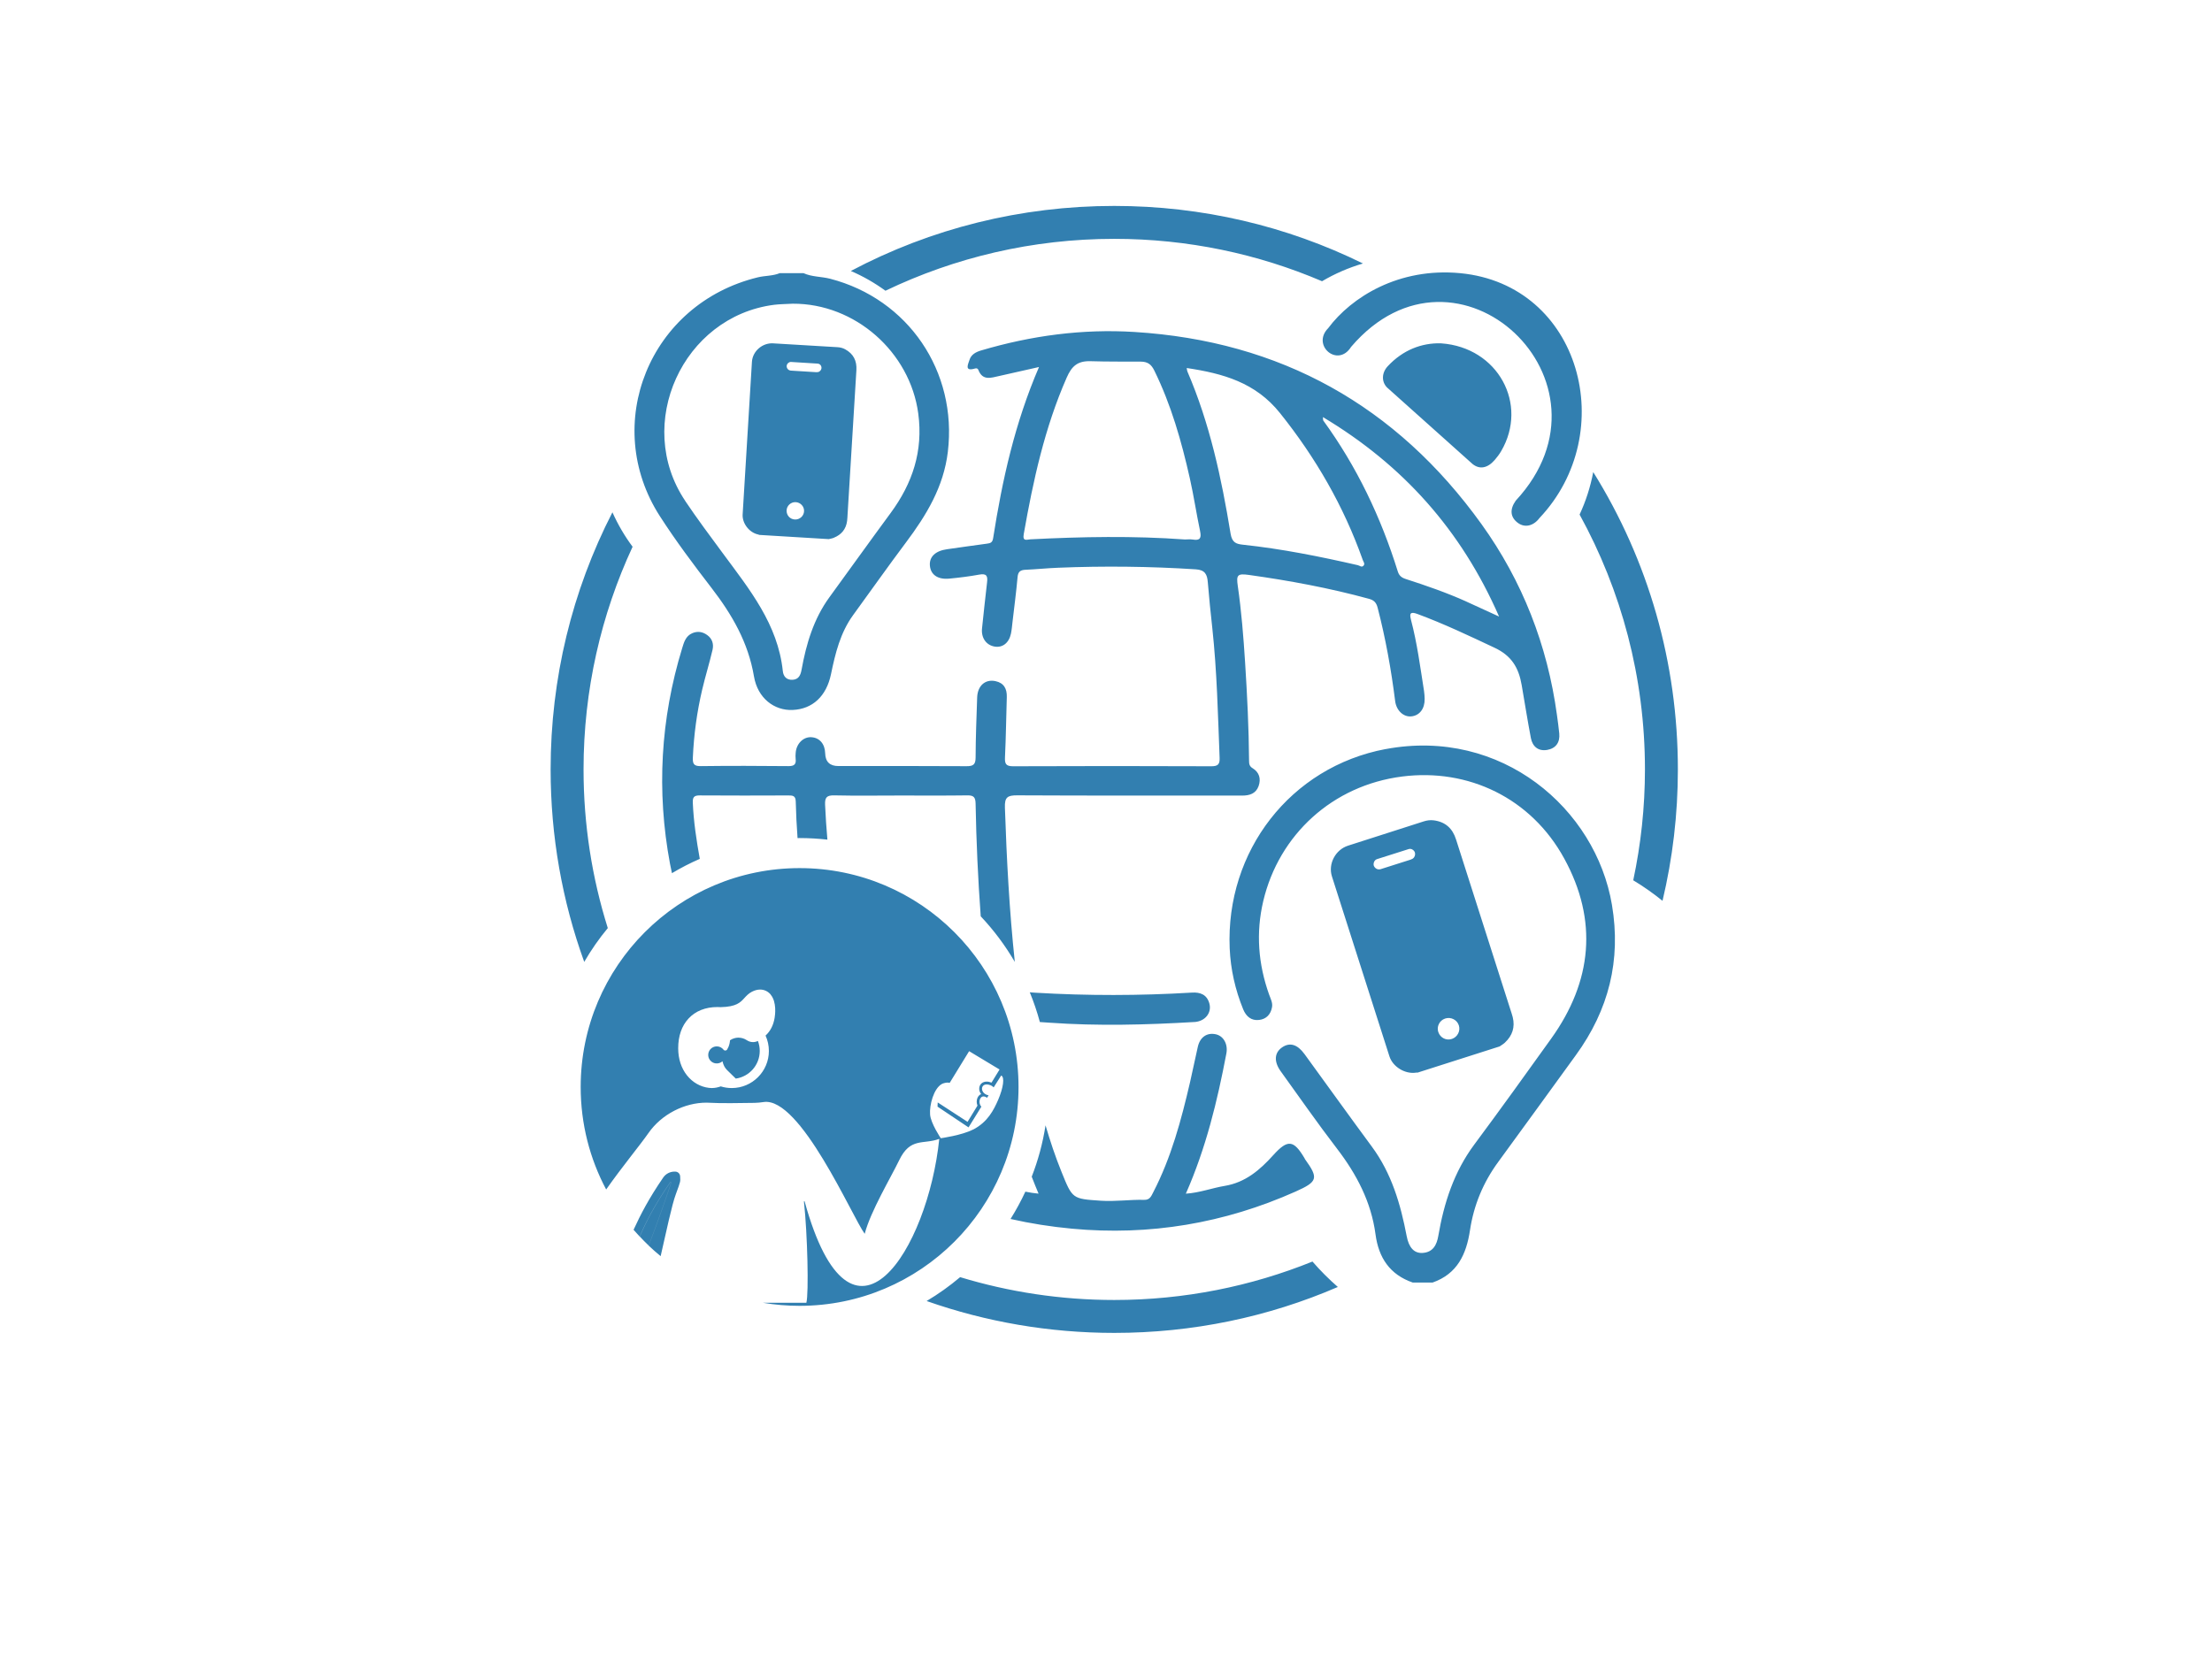
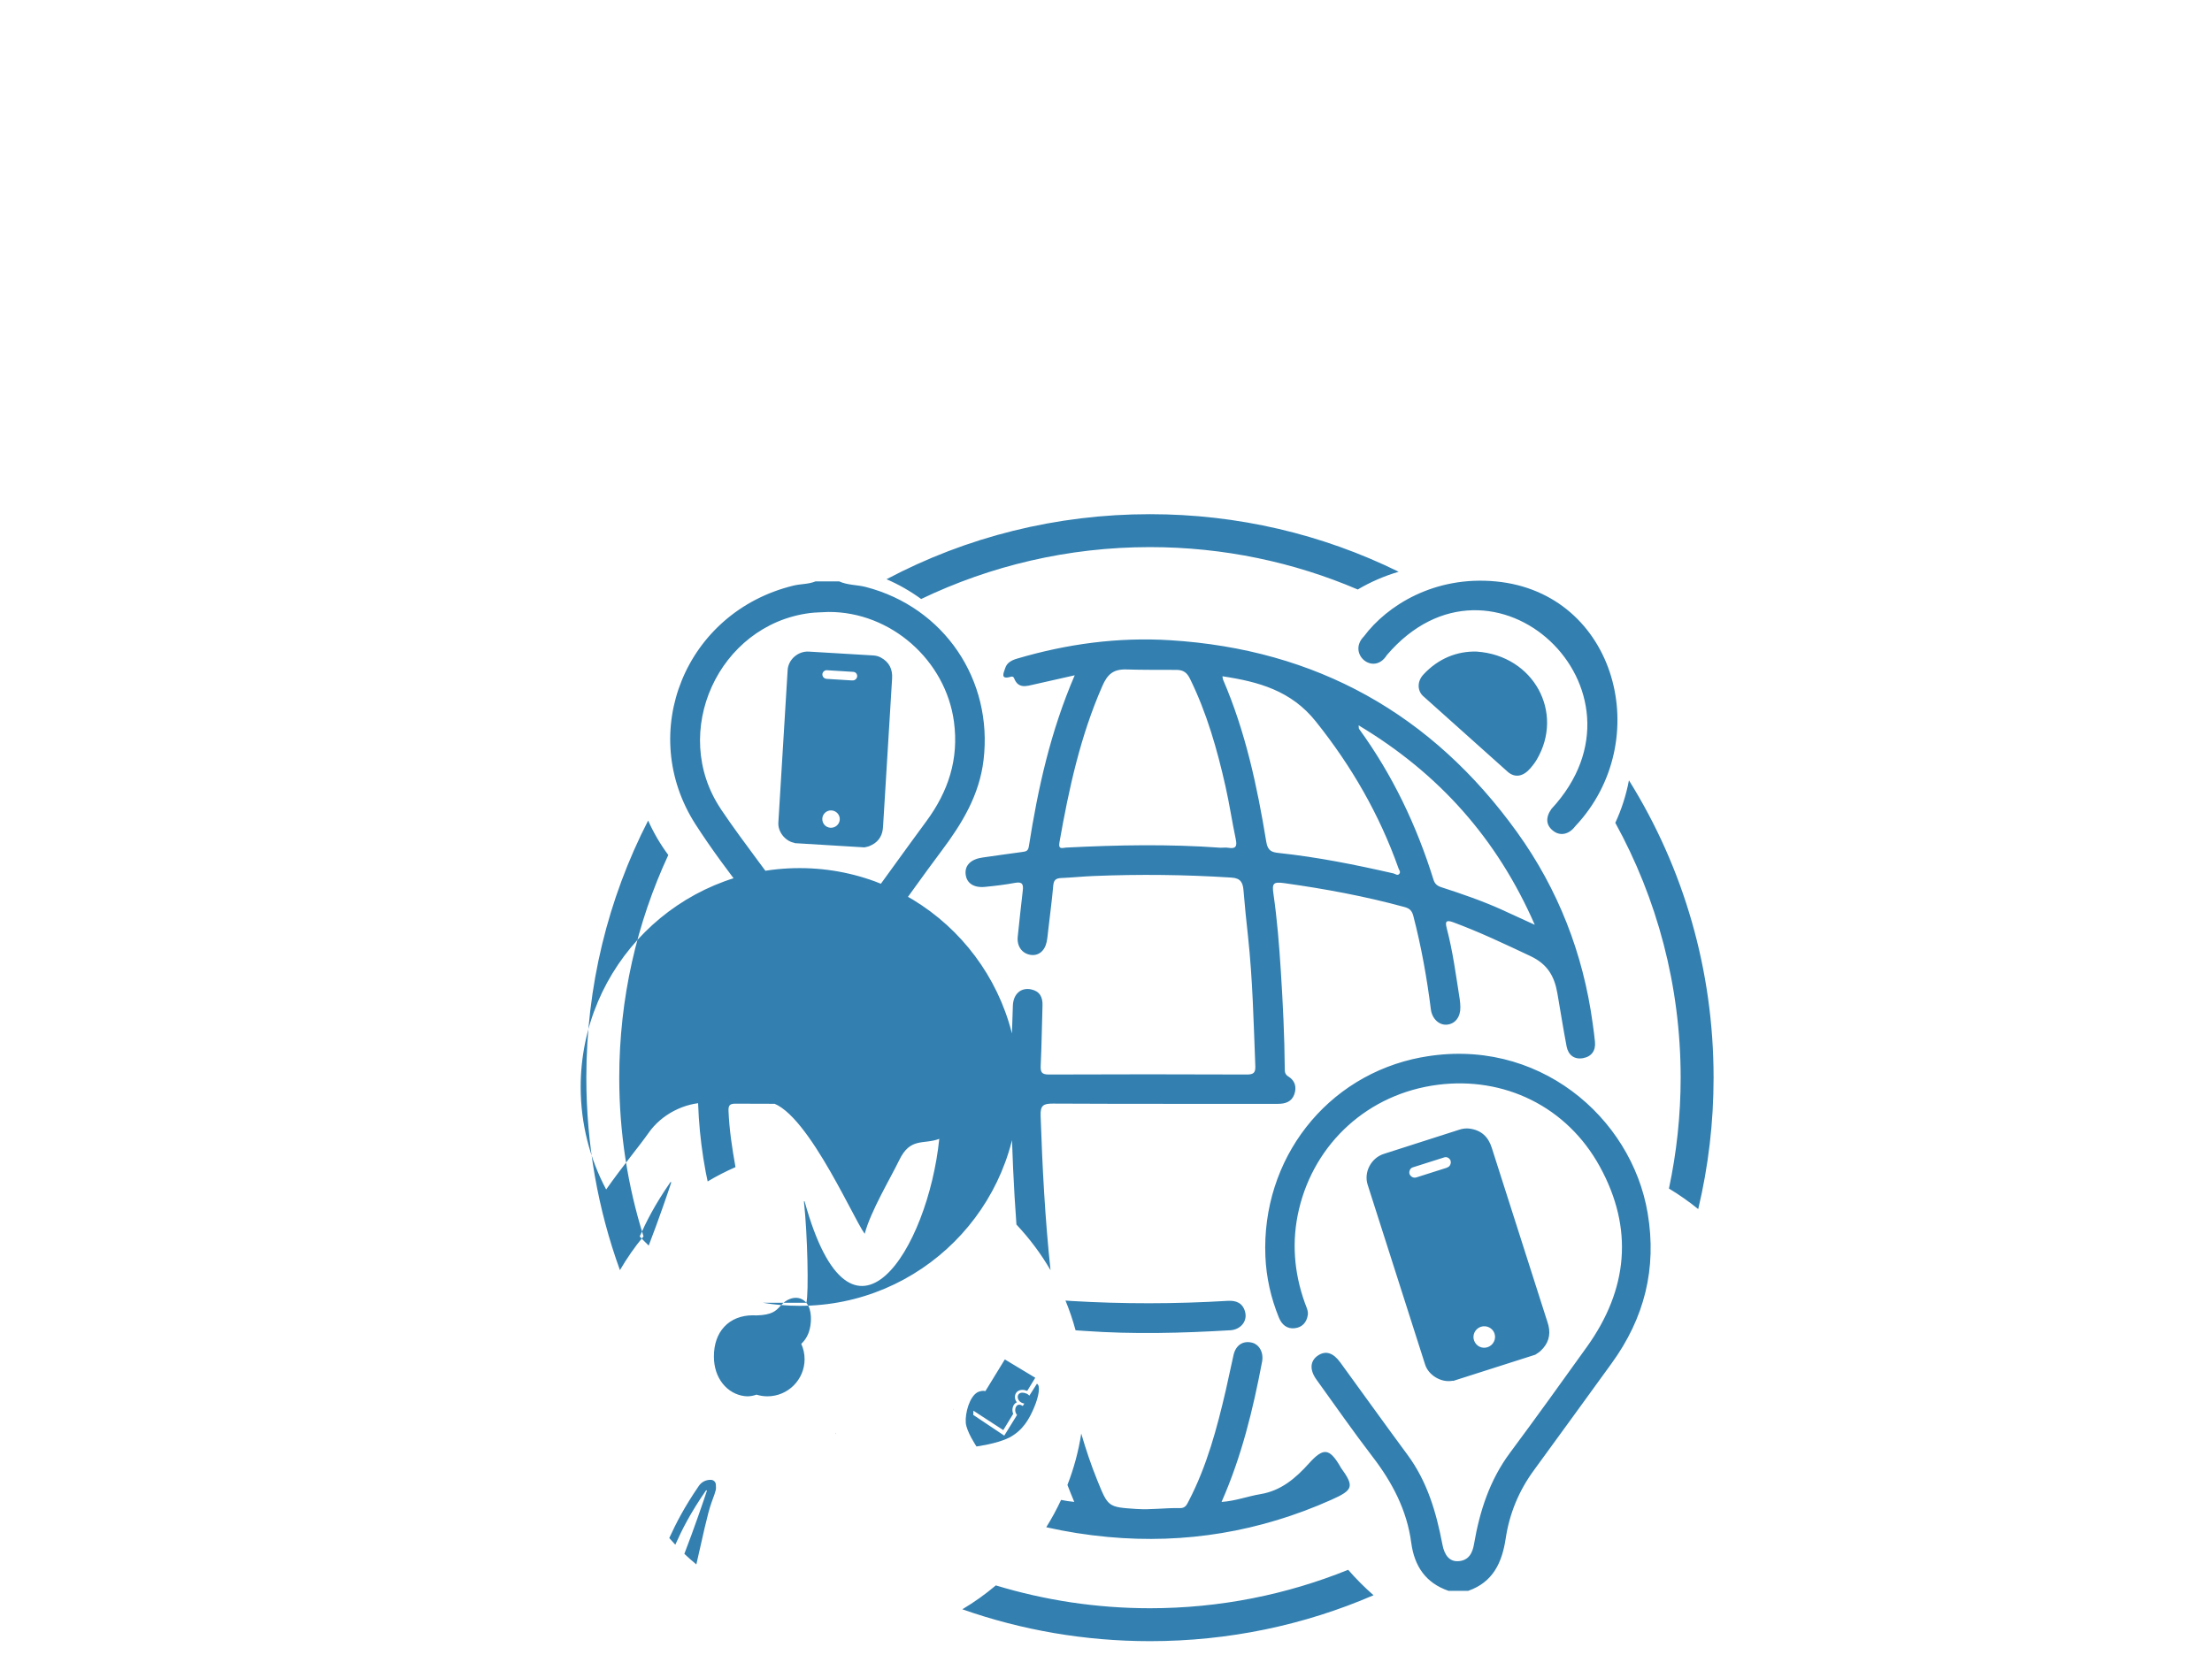
<svg xmlns="http://www.w3.org/2000/svg" id="Layer_1" data-name="Layer 1" viewBox="0 0 612 457.96">
  <defs>
    <style>
      .cls-1 {
        fill: #fff;
      }

      .cls-2 {
        fill: #327fb0;
      }
    </style>
  </defs>
-   <rect class="cls-1" x="-20.12" y="-15.89" width="648.19" height="486.99" />
-   <path class="cls-2" d="m185.73,327.21c-.72,2.25-3.58,10.6-6.25,17.5-.86-.82-1.69-1.66-2.49-2.52,1.79-4.02,4.08-8.65,8.53-15.08.13.06.09.04.22.11Zm37.37,33.33c.69-2.56.32-18.96-.67-27.99-.01-.12.16-.15.19-.04,13.07,47.35,34.16,13.05,37.25-17.33-4.42,1.67-8-.54-11.11,5.95-2.25,4.69-7.9,14.09-9.52,20.33-3.45-4.69-17.8-37.97-27.95-36.47-.83.12-1.67.22-2.51.23-4.45.05-8.8.18-13.33-.06-6.03,0-12.4,3.18-16.05,8.43-2.3,3.31-7.21,9.22-11.69,15.6-4.5-8.46-7.05-18.12-7.05-28.37,0-33.45,27.12-60.57,60.57-60.57,33.45,0,60.57,27.12,60.57,60.57,0,33.45-27.12,60.57-60.57,60.57-3.44,0-6.82-.29-10.1-.84,6.88,0,11.98,0,11.98,0Zm-9.88-85.31c-.74-.88-1.78-1.37-2.92-1.37h0c-.74,0-1.51.21-2.28.61-.93.48-1.55,1.17-2.11,1.78-1.07,1.17-2.17,2.38-6.5,2.48-.31-.02-.63-.03-.93-.03-3.29,0-6.05,1.1-7.98,3.18-1.88,2.02-2.87,4.86-2.86,8.23,0,2.91.84,5.5,2.43,7.5,1.55,1.95,3.71,3.18,6.08,3.46.26.03.52.05.77.05.94,0,1.76-.2,2.5-.46.96.3,1.98.46,3.04.46,5.66,0,10.27-4.61,10.27-10.27,0-1.51-.33-2.95-.92-4.25,1.35-1.26,2.16-2.84,2.51-4.91.12-.71.65-4.36-1.11-6.44Zm8,35.99c.08.13.16.25.24.38-.07-.21-.15-.34-.24-.38Zm32.7-6.61l.04.13s.05-.04.07-.06l-.11-.07Zm15.32,8c4.02-2.09,5.68-5.37,6.93-8.25,1.42-3.3,1.86-6.3.83-6.71l-2.08,3.28c-.22-.24-.5-.44-.81-.57-.43-.17-.8-.25-1.12-.25-1.86,0-1.74,2.61.53,3.02l-.43.68c-.36-.26-.69-.37-.97-.37-1.14,0-1.52,1.85-.61,2.84-.76,1.2-3.54,5.72-3.54,5.72l-8.58-5.74.05-1.16,8.26,5.37,2.74-4.49c-.28-.69-.29-1.49.01-2.17.22-.49.58-.85,1.01-1.03-.37-.45-.59-1.03-.53-1.68.1-1.06.92-1.77,2.05-1.77.21,0,.42.02.65.07.23.05.46.12.7.21h0s0,0,0,0l2.22-3.63-8.42-5.07-5.37,8.76s-.05,0-.07-.01c-.04,0-.08-.02-.13-.02-.12-.02-.25-.04-.39-.04,0,0,0,0,0,0-.3,0-.63.05-.99.16,0,0,0,0,0,0,0,0,0,0,0,0-.1.03-.2.06-.3.1-.01,0-.02,0-.03.01-.09.04-.19.08-.28.13,0,0,0,0,0,0-2.23,1.24-3.46,5.8-3.24,8.46.2,2.45,2.96,6.54,2.96,6.54,0,0,5.81-.79,8.94-2.41Zm-59.04-21.77c0-.97-.18-1.91-.51-2.76-.42.21-.88.32-1.35.32-.61,0-1.2-.18-1.71-.52-.7-.47-1.5-.71-2.31-.71-.01,0-.03,0-.07,0h-.04s-.04,0-.04,0c-.35.01-.69.07-1.02.17h-.01s-.01,0-.01,0c-.41.12-.8.31-1.16.56-.02.24-.04.56-.14.95-.15.64-.38,1.17-.66,1.61-.22.35-.73.37-.99.04-.43-.56-1.11-.92-1.87-.92-1.4,0-2.51,1.21-2.35,2.64.12,1.05.95,1.91,1.99,2.06.75.11,1.44-.13,1.94-.58v.02c.26,1.07.64,1.8,1.27,2.42l2.41,2.36c3.75-.54,6.63-3.76,6.63-7.66Zm43.75,13.9s.05-.04.07-.06l-.11-.07.04.13Zm-32.74,6.48c.08.13.16.25.24.38-.07-.21-.15-.34-.24-.38Zm-41.75,33.49c1.07,1.02,2.17,1.99,3.32,2.93,1.53-6.66,3.12-14.26,4.2-17.13,1.42-3.86,1.25-3.46,1.2-4.93-.02-.75-.63-1.34-1.38-1.34h-.18c-1.26,0-2.43.62-3.14,1.66-4.01,5.86-6.22,10.16-8.19,14.44.54.63,1.1,1.25,1.67,1.85,1.79-4.02,4.08-8.65,8.53-15.08.13.06.09.04.22.11-.72,2.25-3.58,10.6-6.25,17.5Zm236.93-56.19c2.05-1.92,2.82-4.26,2.14-7.02-.19-.77-.46-1.51-.7-2.27-5-15.64-10-31.28-14.99-46.93-.97-3.06-2.96-4.86-6.16-5.27-.94-.12-1.87,0-2.77.29-6.98,2.24-13.97,4.47-20.95,6.72-3.48,1.12-5.56,5.04-4.45,8.51,5.29,16.61,10.59,33.2,15.91,49.8.93,2.9,4.31,4.95,7.32,4.51.15-.02.29-.08.43,0,7.58-2.42,15.16-4.84,22.74-7.26.5-.35,1.04-.66,1.48-1.07Zm-34.32-48c-.8.25-1.51-.06-1.9-.77-.28-.51-.13-1.25.33-1.7.14-.14.31-.23.49-.29,2.91-.93,5.82-1.86,8.73-2.77.63-.2,1.27.1,1.6.63.31.49.26,1.2-.11,1.68-.24.32-.58.49-.95.61-1.34.42-2.69.86-4.03,1.28-1.38.44-2.76.89-4.15,1.32Zm15.88,45.14c-.54-1.52.3-3.24,1.85-3.77,1.58-.54,3.31.31,3.82,1.88.5,1.54-.36,3.22-1.91,3.75-1.56.53-3.2-.28-3.76-1.86Zm-167.25-136.84c2.11-.85,3.38-2.39,3.67-4.67.08-.63.1-1.28.14-1.91.81-13.26,1.61-26.52,2.43-39.79.16-2.59-.81-4.53-3.1-5.78-.67-.37-1.41-.55-2.18-.59-5.92-.36-11.85-.72-17.77-1.06-2.96-.17-5.67,2.17-5.85,5.12-.87,14.07-1.72,28.15-2.57,42.22-.15,2.46,1.8,4.99,4.21,5.54.12.03.24.02.33.13,6.43.39,12.85.78,19.28,1.17.48-.12.98-.19,1.43-.38Zm-11.84-46.25c-.68-.05-1.13-.49-1.21-1.13-.06-.47.26-.98.75-1.19.15-.06.3-.09.45-.08,2.47.15,4.93.3,7.4.46.53.04.93.44,1.02.95.09.46-.15.98-.58,1.24-.28.17-.58.2-.9.18-1.14-.07-2.28-.14-3.41-.21-1.17-.07-2.35-.14-3.52-.22Zm-1.23,38.7c.04-1.31,1.18-2.36,2.5-2.3,1.35.06,2.41,1.21,2.33,2.53-.07,1.31-1.21,2.33-2.54,2.27-1.33-.06-2.33-1.14-2.29-2.5Zm165.78,66.02c-26.4,4.96-44.33,28.29-43.19,55.15.25,5.82,1.53,11.48,3.74,16.9.8,1.95,2.23,3.19,4.4,2.93,2.01-.23,3.25-1.57,3.58-3.58.2-1.2-.39-2.28-.79-3.38-3.04-8.49-3.72-17.15-1.64-25.95,4.35-18.37,19.18-32.01,38.44-34.46,18.25-2.32,35.66,5.93,44.83,22.7,9.38,17.13,7.75,33.99-3.62,49.85-7.03,9.82-14.08,19.63-21.28,29.32-5.61,7.56-8.38,16.14-9.94,25.26-.42,2.47-1.46,4.56-4.39,4.72-2.29.12-3.76-1.47-4.36-4.65-1.69-8.86-4.18-17.39-9.66-24.8-6.26-8.48-12.4-17.05-18.6-25.57-1.97-2.7-4.05-3.33-6.18-1.89-2.17,1.47-2.36,3.93-.41,6.64,5.15,7.15,10.19,14.39,15.55,21.38,5.46,7.12,9.49,14.79,10.68,23.76.86,6.46,3.96,11.14,10.31,13.33h5.46c6.87-2.4,9.37-7.84,10.37-14.51,1.04-6.91,3.66-13.22,7.82-18.89,7.2-9.82,14.31-19.7,21.47-29.54,9.08-12.49,12.57-26.26,9.98-41.6-4.48-26.6-30.56-49.11-62.6-43.1Zm-20.28,141.84c-16.95,6.85-35.46,10.64-54.84,10.64-14.83,0-29.15-2.22-42.65-6.32-2.9,2.45-5.99,4.66-9.27,6.61,16.46,5.79,33.96,8.82,51.92,8.82,21.63,0,42.58-4.38,61.85-12.71-2.5-2.18-4.84-4.53-7.01-7.03Zm27.24-177.63c1.72,6.48,2.57,13.13,3.62,19.74.11.72.15,1.45.17,2.17.06,2.72-1.41,4.63-3.7,4.85-2.16.21-4.13-1.62-4.46-4.24-1.1-8.71-2.64-17.33-4.85-25.84-.38-1.48-1.07-2.1-2.41-2.46-10.92-2.99-22.02-5.04-33.22-6.61-3.18-.44-3.5.03-3.06,3.06,1.01,7,1.57,14.06,2.02,21.11.58,9.07,1.03,18.15,1.1,27.24,0,.85.09,1.54.95,2.06,1.91,1.15,2.39,2.97,1.69,4.97-.74,2.08-2.49,2.64-4.59,2.63-20.73-.02-41.46.04-62.19-.07-2.69-.01-3.51.51-3.41,3.39.48,14.27,1.23,28.52,2.74,42.71-2.66-4.57-5.83-8.8-9.43-12.62-.76-10.37-1.23-20.75-1.42-31.15-.03-1.78-.5-2.35-2.29-2.32-6.18.09-12.37.04-18.55.04h0c-6.09,0-12.19.1-18.28-.04-2.09-.05-2.61.61-2.52,2.62.14,3.22.36,6.43.64,9.63-2.53-.28-5.1-.44-7.71-.44-.18,0-.36.01-.55.01-.25-3.37-.42-6.74-.5-10.13-.04-1.64-.87-1.67-2.06-1.67-8.17.02-16.34.06-24.51-.01-1.61-.01-1.97.53-1.91,2.03.22,5.24,1.01,10.39,1.93,15.53-2.66,1.16-5.23,2.48-7.7,3.96-.18-.87-.37-1.73-.54-2.61-3.76-20.09-2.63-40.06,3.37-59.67.5-1.64.98-3.36,2.8-4.14,1.46-.62,2.82-.41,4.1.5,1.45,1.03,1.86,2.53,1.5,4.1-.86,3.7-2,7.34-2.87,11.04-1.45,6.18-2.3,12.45-2.58,18.8-.08,1.72.3,2.38,2.18,2.35,8.09-.1,16.18-.08,24.28,0,1.57.01,2.17-.49,1.98-2.02-.07-.54-.03-1.09.01-1.63.17-2.54,2.1-4.48,4.32-4.35,2.27.12,3.77,1.85,3.84,4.43q.09,3.55,3.65,3.55c11.82,0,23.64-.04,35.46.04,1.86.01,2.5-.45,2.51-2.39.02-5.54.24-11.09.43-16.63.11-3.24,2.23-5.12,5.06-4.52,2.35.5,3.21,2.12,3.14,4.41-.17,5.54-.24,11.09-.5,16.63-.08,1.79.2,2.53,2.26,2.52,18.28-.08,36.55-.07,54.83,0,1.82,0,2.36-.54,2.29-2.31-.47-11.98-.73-23.97-2.02-35.91-.46-4.24-.91-8.48-1.25-12.73-.17-2.15-.78-3.39-3.31-3.55-12.71-.82-25.43-.96-38.15-.44-2.99.12-5.98.43-8.97.56-1.4.06-2.06.49-2.2,2.02-.37,4.15-.92,8.28-1.4,12.42-.13,1.08-.21,2.17-.43,3.23-.55,2.6-2.35,3.97-4.55,3.58-2.34-.41-3.74-2.46-3.45-5.06.46-4.24.88-8.48,1.39-12.71.21-1.72-.11-2.51-2.1-2.15-2.76.51-5.56.85-8.35,1.12-3.2.31-5.16-1.09-5.37-3.61-.2-2.44,1.55-4.08,4.73-4.52,3.68-.5,7.34-1.07,11.02-1.54,1.02-.13,1.56-.31,1.75-1.53,2.51-16,5.97-31.76,12.69-47.36-4.07.92-7.58,1.71-11.08,2.5-2.21.49-4.53,1.35-5.7-1.7-.15-.4-.5-.51-.88-.4-3.12.94-1.93-1.2-1.57-2.38.46-1.51,1.82-2.2,3.26-2.62,13.84-4.09,27.96-6,42.39-5.1,40.42,2.51,72.45,20.42,96,53.17,11.32,15.75,18.25,33.51,20.88,52.82.23,1.7.48,3.41.64,5.12.24,2.47-.93,4.12-3.31,4.55-2.46.44-4.09-.91-4.54-3.27-.93-4.88-1.7-9.8-2.55-14.69-.83-4.81-2.81-8.1-7.46-10.29-7.05-3.32-14.07-6.66-21.39-9.37-2.08-.77-2.19.01-1.77,1.6Zm-58.34-24.53c-1.03-4.85-1.75-9.78-2.84-14.61-2.31-10.26-5.17-20.35-9.84-29.84-.8-1.62-1.76-2.43-3.73-2.44-4.63-.02-9.27.02-13.89-.12-3.7-.11-5.25,1.47-6.6,4.53-6.1,13.87-9.28,28.5-11.89,43.32-.38,2.13.89,1.5,1.82,1.45,14.26-.73,28.51-1,42.77.04.73,0,1.47-.1,2.18.02,2.06.35,2.42-.46,2.01-2.36Zm44.98,7.92c-5.27-14.84-12.99-28.22-22.86-40.56-6.8-8.51-15.82-10.98-25.82-12.48.08.45.09.72.18.94,6.2,14.38,9.45,29.56,11.96,44.91.41,2.54,1.63,2.85,3.43,3.05,10.72,1.14,21.27,3.26,31.76,5.66.5.11,1.03.66,1.52.21.61-.57.01-1.18-.18-1.73Zm28.7,11.6c2.83,1.27,5.65,2.58,9.04,4.14-10.46-23.93-26.61-41.95-48.74-55.2.07.63.03.84.11.96,9.27,12.74,15.94,26.76,20.61,41.76.35,1.13,1.01,1.71,2.2,2.09,5.68,1.83,11.33,3.79,16.78,6.24Zm-38.23-75.68c-4.72,4.76,2.66,11.06,6.33,5.19,29.23-34.25,76.07,9.67,45.55,42.56-1.75,2.48-1.48,4.65.65,6.19,1.87,1.35,4.25.84,5.91-1.37,22.3-23.59,11.5-64.59-21.93-67.78-16.98-1.62-30.1,6.63-36.51,15.21Zm73.32,39.84c-.78,4.12-2.05,8.06-3.77,11.75,11.52,20.95,18.08,44.99,18.08,70.53,0,10.52-1.13,20.79-3.24,30.69,2.84,1.7,5.54,3.61,8.1,5.68,2.8-11.78,4.25-23.96,4.25-36.37,0-29.54-8.17-57.83-23.42-82.29Zm-258.24,12.19c-16.29-25.33-2.96-58.77,27.11-66.09,2-.49,4.13-.35,6.08-1.16h6.55c2.34,1.07,4.93.92,7.37,1.55,21.65,5.62,35.23,25.69,32.57,47.91-1.16,9.69-5.93,17.53-11.59,25.08-4.96,6.61-9.72,13.38-14.59,20.06-3.57,4.9-4.95,10.61-6.15,16.4-1.26,6.08-5.1,9.65-10.59,9.89-5.08.23-9.7-3.24-10.72-9.29-1.58-9.38-6.06-17.1-11.72-24.45-4.98-6.47-9.91-13.04-14.32-19.9Zm7-4.23c3.34,4.97,6.93,9.78,10.49,14.6,7.32,9.91,15.16,19.55,16.53,32.49.16,1.53,1.04,2.52,2.72,2.43,1.71-.1,2.21-1.35,2.47-2.78,1.3-7.18,3.34-14.07,7.71-20.07,5.66-7.77,11.26-15.6,16.96-23.34,6.03-8.2,9-17.11,7.62-27.47-2.28-17.08-17.51-30.51-34.73-30.42-1.87.11-3.51.1-5.13.3-25.32,3.23-38.87,33.04-24.63,54.25Zm118.72-72.51c20.39,0,39.83,4.18,57.49,11.73,3.52-2.08,7.32-3.73,11.32-4.91-21.14-10.41-44.55-15.93-68.81-15.93-25.82,0-50.69,6.24-72.88,18,3.41,1.47,6.61,3.31,9.58,5.47,19.18-9.2,40.64-14.36,63.3-14.36Zm28.07,220.13c-2.41-.51-4.32.77-4.94,3.44-.76,3.25-1.39,6.54-2.15,9.79-2.44,10.5-5.21,20.89-10.21,30.54-.55,1.06-.93,2.1-2.48,2.06-4-.1-7.97.51-11.99.24-7.91-.53-7.86-.49-10.88-7.96-1.72-4.24-3.16-8.55-4.43-12.91-.76,4.94-2.06,9.69-3.82,14.22.6,1.56,1.23,3.12,1.89,4.69-1.25-.11-2.46-.31-3.65-.55-1.21,2.61-2.59,5.14-4.1,7.56,5.51,1.25,11.19,2.15,17.02,2.69,21.44,2,42.12-1.47,61.85-10.28,6.11-2.73,6.42-3.67,2.58-8.98-.05-.07-.07-.17-.11-.24-3.01-5.08-4.64-5.3-8.64-.87-3.71,4.12-7.72,7.58-13.47,8.53-3.5.58-6.87,1.89-10.73,2.15,5.57-12.63,8.71-25.62,11.21-38.79.49-2.56-.77-4.87-2.95-5.33Zm-168.19-29.38c-4.36-13.87-6.71-28.63-6.71-43.92,0-21.99,4.87-42.87,13.57-61.62-2.19-2.94-4.06-6.14-5.58-9.53-11.17,21.75-17.1,45.99-17.1,71.15,0,18.46,3.19,36.42,9.3,53.27,1.92-3.3,4.09-6.43,6.52-9.35Zm162.27,26c3.02-.18,4.89-2.58,4.16-5.17-.68-2.41-2.47-3.13-4.84-2.98-14.44.87-28.88.89-43.33.03-.57-.03-1.07-.07-1.51-.11,1.1,2.66,2.03,5.41,2.79,8.23.76.04,1.65.11,2.67.18,13.35.95,26.71.6,40.06-.19Zm68.29-187.84c-5.46-.15-10.61,1.89-14.75,6.32-1.73,1.84-1.77,4.3-.24,5.88l23.68,21.2c1.95,1.57,4.15,1.19,6.15-1.13.65-.75,1.26-1.56,1.76-2.41,7.62-13-.85-28.74-16.59-29.85Z" />
+   <path class="cls-2" d="m185.73,327.21c-.72,2.25-3.58,10.6-6.25,17.5-.86-.82-1.69-1.66-2.49-2.52,1.79-4.02,4.08-8.65,8.53-15.08.13.06.09.04.22.11Zm37.37,33.33c.69-2.56.32-18.96-.67-27.99-.01-.12.16-.15.19-.04,13.07,47.35,34.16,13.05,37.25-17.33-4.42,1.67-8-.54-11.11,5.95-2.25,4.69-7.9,14.09-9.52,20.33-3.45-4.69-17.8-37.97-27.95-36.47-.83.12-1.67.22-2.51.23-4.45.05-8.8.18-13.33-.06-6.03,0-12.4,3.18-16.05,8.43-2.3,3.31-7.21,9.22-11.69,15.6-4.5-8.46-7.05-18.12-7.05-28.37,0-33.45,27.12-60.57,60.57-60.57,33.45,0,60.57,27.12,60.57,60.57,0,33.45-27.12,60.57-60.57,60.57-3.44,0-6.82-.29-10.1-.84,6.88,0,11.98,0,11.98,0Zc-.74-.88-1.78-1.37-2.92-1.37h0c-.74,0-1.51.21-2.28.61-.93.48-1.55,1.17-2.11,1.78-1.07,1.17-2.17,2.38-6.5,2.48-.31-.02-.63-.03-.93-.03-3.29,0-6.05,1.1-7.98,3.18-1.88,2.02-2.87,4.86-2.86,8.23,0,2.91.84,5.5,2.43,7.5,1.55,1.95,3.71,3.18,6.08,3.46.26.03.52.05.77.05.94,0,1.76-.2,2.5-.46.96.3,1.98.46,3.04.46,5.66,0,10.27-4.61,10.27-10.27,0-1.51-.33-2.95-.92-4.25,1.35-1.26,2.16-2.84,2.51-4.91.12-.71.65-4.36-1.11-6.44Zm8,35.99c.08.13.16.25.24.38-.07-.21-.15-.34-.24-.38Zm32.7-6.61l.04.13s.05-.04.07-.06l-.11-.07Zm15.32,8c4.02-2.09,5.68-5.37,6.93-8.25,1.42-3.3,1.86-6.3.83-6.71l-2.08,3.28c-.22-.24-.5-.44-.81-.57-.43-.17-.8-.25-1.12-.25-1.86,0-1.74,2.61.53,3.02l-.43.68c-.36-.26-.69-.37-.97-.37-1.14,0-1.52,1.85-.61,2.84-.76,1.2-3.54,5.72-3.54,5.72l-8.58-5.74.05-1.16,8.26,5.37,2.74-4.49c-.28-.69-.29-1.49.01-2.17.22-.49.58-.85,1.01-1.03-.37-.45-.59-1.03-.53-1.68.1-1.06.92-1.77,2.05-1.77.21,0,.42.02.65.07.23.05.46.12.7.21h0s0,0,0,0l2.22-3.63-8.42-5.07-5.37,8.76s-.05,0-.07-.01c-.04,0-.08-.02-.13-.02-.12-.02-.25-.04-.39-.04,0,0,0,0,0,0-.3,0-.63.05-.99.16,0,0,0,0,0,0,0,0,0,0,0,0-.1.03-.2.06-.3.1-.01,0-.02,0-.03.01-.09.04-.19.08-.28.13,0,0,0,0,0,0-2.23,1.24-3.46,5.8-3.24,8.46.2,2.45,2.96,6.54,2.96,6.54,0,0,5.81-.79,8.94-2.41Zm-59.04-21.77c0-.97-.18-1.91-.51-2.76-.42.21-.88.32-1.35.32-.61,0-1.2-.18-1.71-.52-.7-.47-1.5-.71-2.31-.71-.01,0-.03,0-.07,0h-.04s-.04,0-.04,0c-.35.01-.69.07-1.02.17h-.01s-.01,0-.01,0c-.41.12-.8.31-1.16.56-.02.24-.04.56-.14.95-.15.64-.38,1.17-.66,1.61-.22.35-.73.37-.99.04-.43-.56-1.11-.92-1.87-.92-1.4,0-2.51,1.21-2.35,2.64.12,1.05.95,1.91,1.99,2.06.75.11,1.44-.13,1.94-.58v.02c.26,1.07.64,1.8,1.27,2.42l2.41,2.36c3.75-.54,6.63-3.76,6.63-7.66Zm43.75,13.9s.05-.04.07-.06l-.11-.07.04.13Zm-32.74,6.48c.08.13.16.25.24.38-.07-.21-.15-.34-.24-.38Zm-41.75,33.49c1.07,1.02,2.17,1.99,3.32,2.93,1.53-6.66,3.12-14.26,4.2-17.13,1.42-3.86,1.25-3.46,1.2-4.93-.02-.75-.63-1.34-1.38-1.34h-.18c-1.26,0-2.43.62-3.14,1.66-4.01,5.86-6.22,10.16-8.19,14.44.54.63,1.1,1.25,1.67,1.85,1.79-4.02,4.08-8.65,8.53-15.08.13.06.09.04.22.11-.72,2.25-3.58,10.6-6.25,17.5Zm236.93-56.19c2.05-1.92,2.82-4.26,2.14-7.02-.19-.77-.46-1.51-.7-2.27-5-15.64-10-31.28-14.99-46.93-.97-3.06-2.96-4.86-6.16-5.27-.94-.12-1.87,0-2.77.29-6.98,2.24-13.97,4.47-20.95,6.72-3.48,1.12-5.56,5.04-4.45,8.51,5.29,16.61,10.59,33.2,15.91,49.8.93,2.9,4.31,4.95,7.32,4.51.15-.02.29-.08.43,0,7.58-2.42,15.16-4.84,22.74-7.26.5-.35,1.04-.66,1.48-1.07Zm-34.32-48c-.8.25-1.51-.06-1.9-.77-.28-.51-.13-1.25.33-1.7.14-.14.31-.23.49-.29,2.91-.93,5.82-1.86,8.73-2.77.63-.2,1.27.1,1.6.63.31.49.26,1.2-.11,1.68-.24.32-.58.49-.95.61-1.34.42-2.69.86-4.03,1.28-1.38.44-2.76.89-4.15,1.32Zm15.88,45.14c-.54-1.52.3-3.24,1.85-3.77,1.58-.54,3.31.31,3.82,1.88.5,1.54-.36,3.22-1.91,3.75-1.56.53-3.2-.28-3.76-1.86Zm-167.25-136.84c2.11-.85,3.38-2.39,3.67-4.67.08-.63.1-1.28.14-1.91.81-13.26,1.61-26.52,2.43-39.79.16-2.59-.81-4.53-3.1-5.78-.67-.37-1.41-.55-2.18-.59-5.92-.36-11.85-.72-17.77-1.06-2.96-.17-5.67,2.17-5.85,5.12-.87,14.07-1.72,28.15-2.57,42.22-.15,2.46,1.8,4.99,4.21,5.54.12.03.24.02.33.13,6.43.39,12.85.78,19.28,1.17.48-.12.98-.19,1.43-.38Zm-11.84-46.25c-.68-.05-1.13-.49-1.21-1.13-.06-.47.26-.98.75-1.19.15-.06.3-.09.45-.08,2.47.15,4.93.3,7.4.46.53.04.93.44,1.02.95.09.46-.15.98-.58,1.24-.28.17-.58.2-.9.18-1.14-.07-2.28-.14-3.41-.21-1.17-.07-2.35-.14-3.52-.22Zm-1.23,38.7c.04-1.31,1.18-2.36,2.5-2.3,1.35.06,2.41,1.21,2.33,2.53-.07,1.31-1.21,2.33-2.54,2.27-1.33-.06-2.33-1.14-2.29-2.5Zm165.78,66.02c-26.4,4.96-44.33,28.29-43.19,55.15.25,5.82,1.53,11.48,3.74,16.9.8,1.95,2.23,3.19,4.4,2.93,2.01-.23,3.25-1.57,3.58-3.58.2-1.2-.39-2.28-.79-3.38-3.04-8.49-3.72-17.15-1.64-25.95,4.35-18.37,19.18-32.01,38.44-34.46,18.25-2.32,35.66,5.93,44.83,22.7,9.38,17.13,7.75,33.99-3.62,49.85-7.03,9.82-14.08,19.63-21.28,29.32-5.61,7.56-8.38,16.14-9.94,25.26-.42,2.47-1.46,4.56-4.39,4.72-2.29.12-3.76-1.47-4.36-4.65-1.69-8.86-4.18-17.39-9.66-24.8-6.26-8.48-12.4-17.05-18.6-25.57-1.97-2.7-4.05-3.33-6.18-1.89-2.17,1.47-2.36,3.93-.41,6.64,5.15,7.15,10.19,14.39,15.55,21.38,5.46,7.12,9.49,14.79,10.68,23.76.86,6.46,3.96,11.14,10.31,13.33h5.46c6.87-2.4,9.37-7.84,10.37-14.51,1.04-6.91,3.66-13.22,7.82-18.89,7.2-9.82,14.31-19.7,21.47-29.54,9.08-12.49,12.57-26.26,9.98-41.6-4.48-26.6-30.56-49.11-62.6-43.1Zm-20.28,141.84c-16.95,6.85-35.46,10.64-54.84,10.64-14.83,0-29.15-2.22-42.65-6.32-2.9,2.45-5.99,4.66-9.27,6.61,16.46,5.79,33.96,8.82,51.92,8.82,21.63,0,42.58-4.38,61.85-12.71-2.5-2.18-4.84-4.53-7.01-7.03Zm27.24-177.63c1.72,6.48,2.57,13.13,3.62,19.74.11.72.15,1.45.17,2.17.06,2.72-1.41,4.63-3.7,4.85-2.16.21-4.13-1.62-4.46-4.24-1.1-8.71-2.64-17.33-4.85-25.84-.38-1.48-1.07-2.1-2.41-2.46-10.92-2.99-22.02-5.04-33.22-6.61-3.18-.44-3.5.03-3.06,3.06,1.01,7,1.57,14.06,2.02,21.11.58,9.07,1.03,18.15,1.1,27.24,0,.85.09,1.54.95,2.06,1.91,1.15,2.39,2.97,1.69,4.97-.74,2.08-2.49,2.64-4.59,2.63-20.73-.02-41.46.04-62.19-.07-2.69-.01-3.51.51-3.41,3.39.48,14.27,1.23,28.52,2.74,42.71-2.66-4.57-5.83-8.8-9.43-12.62-.76-10.37-1.23-20.75-1.42-31.15-.03-1.78-.5-2.35-2.29-2.32-6.18.09-12.37.04-18.55.04h0c-6.09,0-12.19.1-18.28-.04-2.09-.05-2.61.61-2.52,2.62.14,3.22.36,6.43.64,9.63-2.53-.28-5.1-.44-7.71-.44-.18,0-.36.01-.55.01-.25-3.37-.42-6.74-.5-10.13-.04-1.64-.87-1.67-2.06-1.67-8.17.02-16.34.06-24.51-.01-1.61-.01-1.97.53-1.91,2.03.22,5.24,1.01,10.39,1.93,15.53-2.66,1.16-5.23,2.48-7.7,3.96-.18-.87-.37-1.73-.54-2.61-3.76-20.09-2.63-40.06,3.37-59.67.5-1.64.98-3.36,2.8-4.14,1.46-.62,2.82-.41,4.1.5,1.45,1.03,1.86,2.53,1.5,4.1-.86,3.7-2,7.34-2.87,11.04-1.45,6.18-2.3,12.45-2.58,18.8-.08,1.72.3,2.38,2.18,2.35,8.09-.1,16.18-.08,24.28,0,1.57.01,2.17-.49,1.98-2.02-.07-.54-.03-1.09.01-1.63.17-2.54,2.1-4.48,4.32-4.35,2.27.12,3.77,1.85,3.84,4.43q.09,3.55,3.65,3.55c11.82,0,23.64-.04,35.46.04,1.86.01,2.5-.45,2.51-2.39.02-5.54.24-11.09.43-16.63.11-3.24,2.23-5.12,5.06-4.52,2.35.5,3.21,2.12,3.14,4.41-.17,5.54-.24,11.09-.5,16.63-.08,1.79.2,2.53,2.26,2.52,18.28-.08,36.55-.07,54.83,0,1.82,0,2.36-.54,2.29-2.31-.47-11.98-.73-23.97-2.02-35.91-.46-4.24-.91-8.48-1.25-12.73-.17-2.15-.78-3.39-3.31-3.55-12.71-.82-25.43-.96-38.15-.44-2.99.12-5.98.43-8.97.56-1.4.06-2.06.49-2.2,2.02-.37,4.15-.92,8.28-1.4,12.42-.13,1.08-.21,2.17-.43,3.23-.55,2.6-2.35,3.97-4.55,3.58-2.34-.41-3.74-2.46-3.45-5.06.46-4.24.88-8.48,1.39-12.71.21-1.72-.11-2.51-2.1-2.15-2.76.51-5.56.85-8.35,1.12-3.2.31-5.16-1.09-5.37-3.61-.2-2.44,1.55-4.08,4.73-4.52,3.68-.5,7.34-1.07,11.02-1.54,1.02-.13,1.56-.31,1.75-1.53,2.51-16,5.97-31.76,12.69-47.36-4.07.92-7.58,1.71-11.08,2.5-2.21.49-4.53,1.35-5.7-1.7-.15-.4-.5-.51-.88-.4-3.12.94-1.93-1.2-1.57-2.38.46-1.51,1.82-2.2,3.26-2.62,13.84-4.09,27.96-6,42.39-5.1,40.42,2.51,72.45,20.42,96,53.17,11.32,15.75,18.25,33.51,20.88,52.82.23,1.7.48,3.41.64,5.12.24,2.47-.93,4.12-3.31,4.55-2.46.44-4.09-.91-4.54-3.27-.93-4.88-1.7-9.8-2.55-14.69-.83-4.81-2.81-8.1-7.46-10.29-7.05-3.32-14.07-6.66-21.39-9.37-2.08-.77-2.19.01-1.77,1.6Zm-58.34-24.53c-1.03-4.85-1.75-9.78-2.84-14.61-2.31-10.26-5.17-20.35-9.84-29.84-.8-1.62-1.76-2.43-3.73-2.44-4.63-.02-9.27.02-13.89-.12-3.7-.11-5.25,1.47-6.6,4.53-6.1,13.87-9.28,28.5-11.89,43.32-.38,2.13.89,1.5,1.82,1.45,14.26-.73,28.51-1,42.77.04.73,0,1.47-.1,2.18.02,2.06.35,2.42-.46,2.01-2.36Zm44.98,7.92c-5.27-14.84-12.99-28.22-22.86-40.56-6.8-8.51-15.82-10.98-25.82-12.48.08.45.09.72.18.94,6.2,14.38,9.45,29.56,11.96,44.91.41,2.54,1.63,2.85,3.43,3.05,10.72,1.14,21.27,3.26,31.76,5.66.5.11,1.03.66,1.52.21.61-.57.01-1.18-.18-1.73Zm28.7,11.6c2.83,1.27,5.65,2.58,9.04,4.14-10.46-23.93-26.61-41.95-48.74-55.2.07.63.03.84.11.96,9.27,12.74,15.94,26.76,20.61,41.76.35,1.13,1.01,1.71,2.2,2.09,5.68,1.83,11.33,3.79,16.78,6.24Zm-38.23-75.68c-4.72,4.76,2.66,11.06,6.33,5.19,29.23-34.25,76.07,9.67,45.55,42.56-1.75,2.48-1.48,4.65.65,6.19,1.87,1.35,4.25.84,5.91-1.37,22.3-23.59,11.5-64.59-21.93-67.78-16.98-1.62-30.1,6.63-36.51,15.21Zm73.32,39.84c-.78,4.12-2.05,8.06-3.77,11.75,11.52,20.95,18.08,44.99,18.08,70.53,0,10.52-1.13,20.79-3.24,30.69,2.84,1.7,5.54,3.61,8.1,5.68,2.8-11.78,4.25-23.96,4.25-36.37,0-29.54-8.17-57.83-23.42-82.29Zm-258.24,12.19c-16.29-25.33-2.96-58.77,27.11-66.09,2-.49,4.13-.35,6.08-1.16h6.55c2.34,1.07,4.93.92,7.37,1.55,21.65,5.62,35.23,25.69,32.57,47.91-1.16,9.69-5.93,17.53-11.59,25.08-4.96,6.61-9.72,13.38-14.59,20.06-3.57,4.9-4.95,10.61-6.15,16.4-1.26,6.08-5.1,9.65-10.59,9.89-5.08.23-9.7-3.24-10.72-9.29-1.58-9.38-6.06-17.1-11.72-24.45-4.98-6.47-9.91-13.04-14.32-19.9Zm7-4.23c3.34,4.97,6.93,9.78,10.49,14.6,7.32,9.91,15.16,19.55,16.53,32.49.16,1.53,1.04,2.52,2.72,2.43,1.71-.1,2.21-1.35,2.47-2.78,1.3-7.18,3.34-14.07,7.71-20.07,5.66-7.77,11.26-15.6,16.96-23.34,6.03-8.2,9-17.11,7.62-27.47-2.28-17.08-17.51-30.51-34.73-30.42-1.87.11-3.51.1-5.13.3-25.32,3.23-38.87,33.04-24.63,54.25Zm118.72-72.51c20.39,0,39.83,4.18,57.49,11.73,3.52-2.08,7.32-3.73,11.32-4.91-21.14-10.41-44.55-15.93-68.81-15.93-25.82,0-50.69,6.24-72.88,18,3.41,1.47,6.61,3.31,9.58,5.47,19.18-9.2,40.64-14.36,63.3-14.36Zm28.07,220.13c-2.41-.51-4.32.77-4.94,3.44-.76,3.25-1.39,6.54-2.15,9.79-2.44,10.5-5.21,20.89-10.21,30.54-.55,1.06-.93,2.1-2.48,2.06-4-.1-7.97.51-11.99.24-7.91-.53-7.86-.49-10.88-7.96-1.72-4.24-3.16-8.55-4.43-12.91-.76,4.94-2.06,9.69-3.82,14.22.6,1.56,1.23,3.12,1.89,4.69-1.25-.11-2.46-.31-3.65-.55-1.21,2.61-2.59,5.14-4.1,7.56,5.51,1.25,11.19,2.15,17.02,2.69,21.44,2,42.12-1.47,61.85-10.28,6.11-2.73,6.42-3.67,2.58-8.98-.05-.07-.07-.17-.11-.24-3.01-5.08-4.64-5.3-8.64-.87-3.71,4.12-7.72,7.58-13.47,8.53-3.5.58-6.87,1.89-10.73,2.15,5.57-12.63,8.71-25.62,11.21-38.79.49-2.56-.77-4.87-2.95-5.33Zm-168.19-29.38c-4.36-13.87-6.71-28.63-6.71-43.92,0-21.99,4.87-42.87,13.57-61.62-2.19-2.94-4.06-6.14-5.58-9.53-11.17,21.75-17.1,45.99-17.1,71.15,0,18.46,3.19,36.42,9.3,53.27,1.92-3.3,4.09-6.43,6.52-9.35Zm162.27,26c3.02-.18,4.89-2.58,4.16-5.17-.68-2.41-2.47-3.13-4.84-2.98-14.44.87-28.88.89-43.33.03-.57-.03-1.07-.07-1.51-.11,1.1,2.66,2.03,5.41,2.79,8.23.76.04,1.65.11,2.67.18,13.35.95,26.71.6,40.06-.19Zm68.29-187.84c-5.46-.15-10.61,1.89-14.75,6.32-1.73,1.84-1.77,4.3-.24,5.88l23.68,21.2c1.95,1.57,4.15,1.19,6.15-1.13.65-.75,1.26-1.56,1.76-2.41,7.62-13-.85-28.74-16.59-29.85Z" />
</svg>